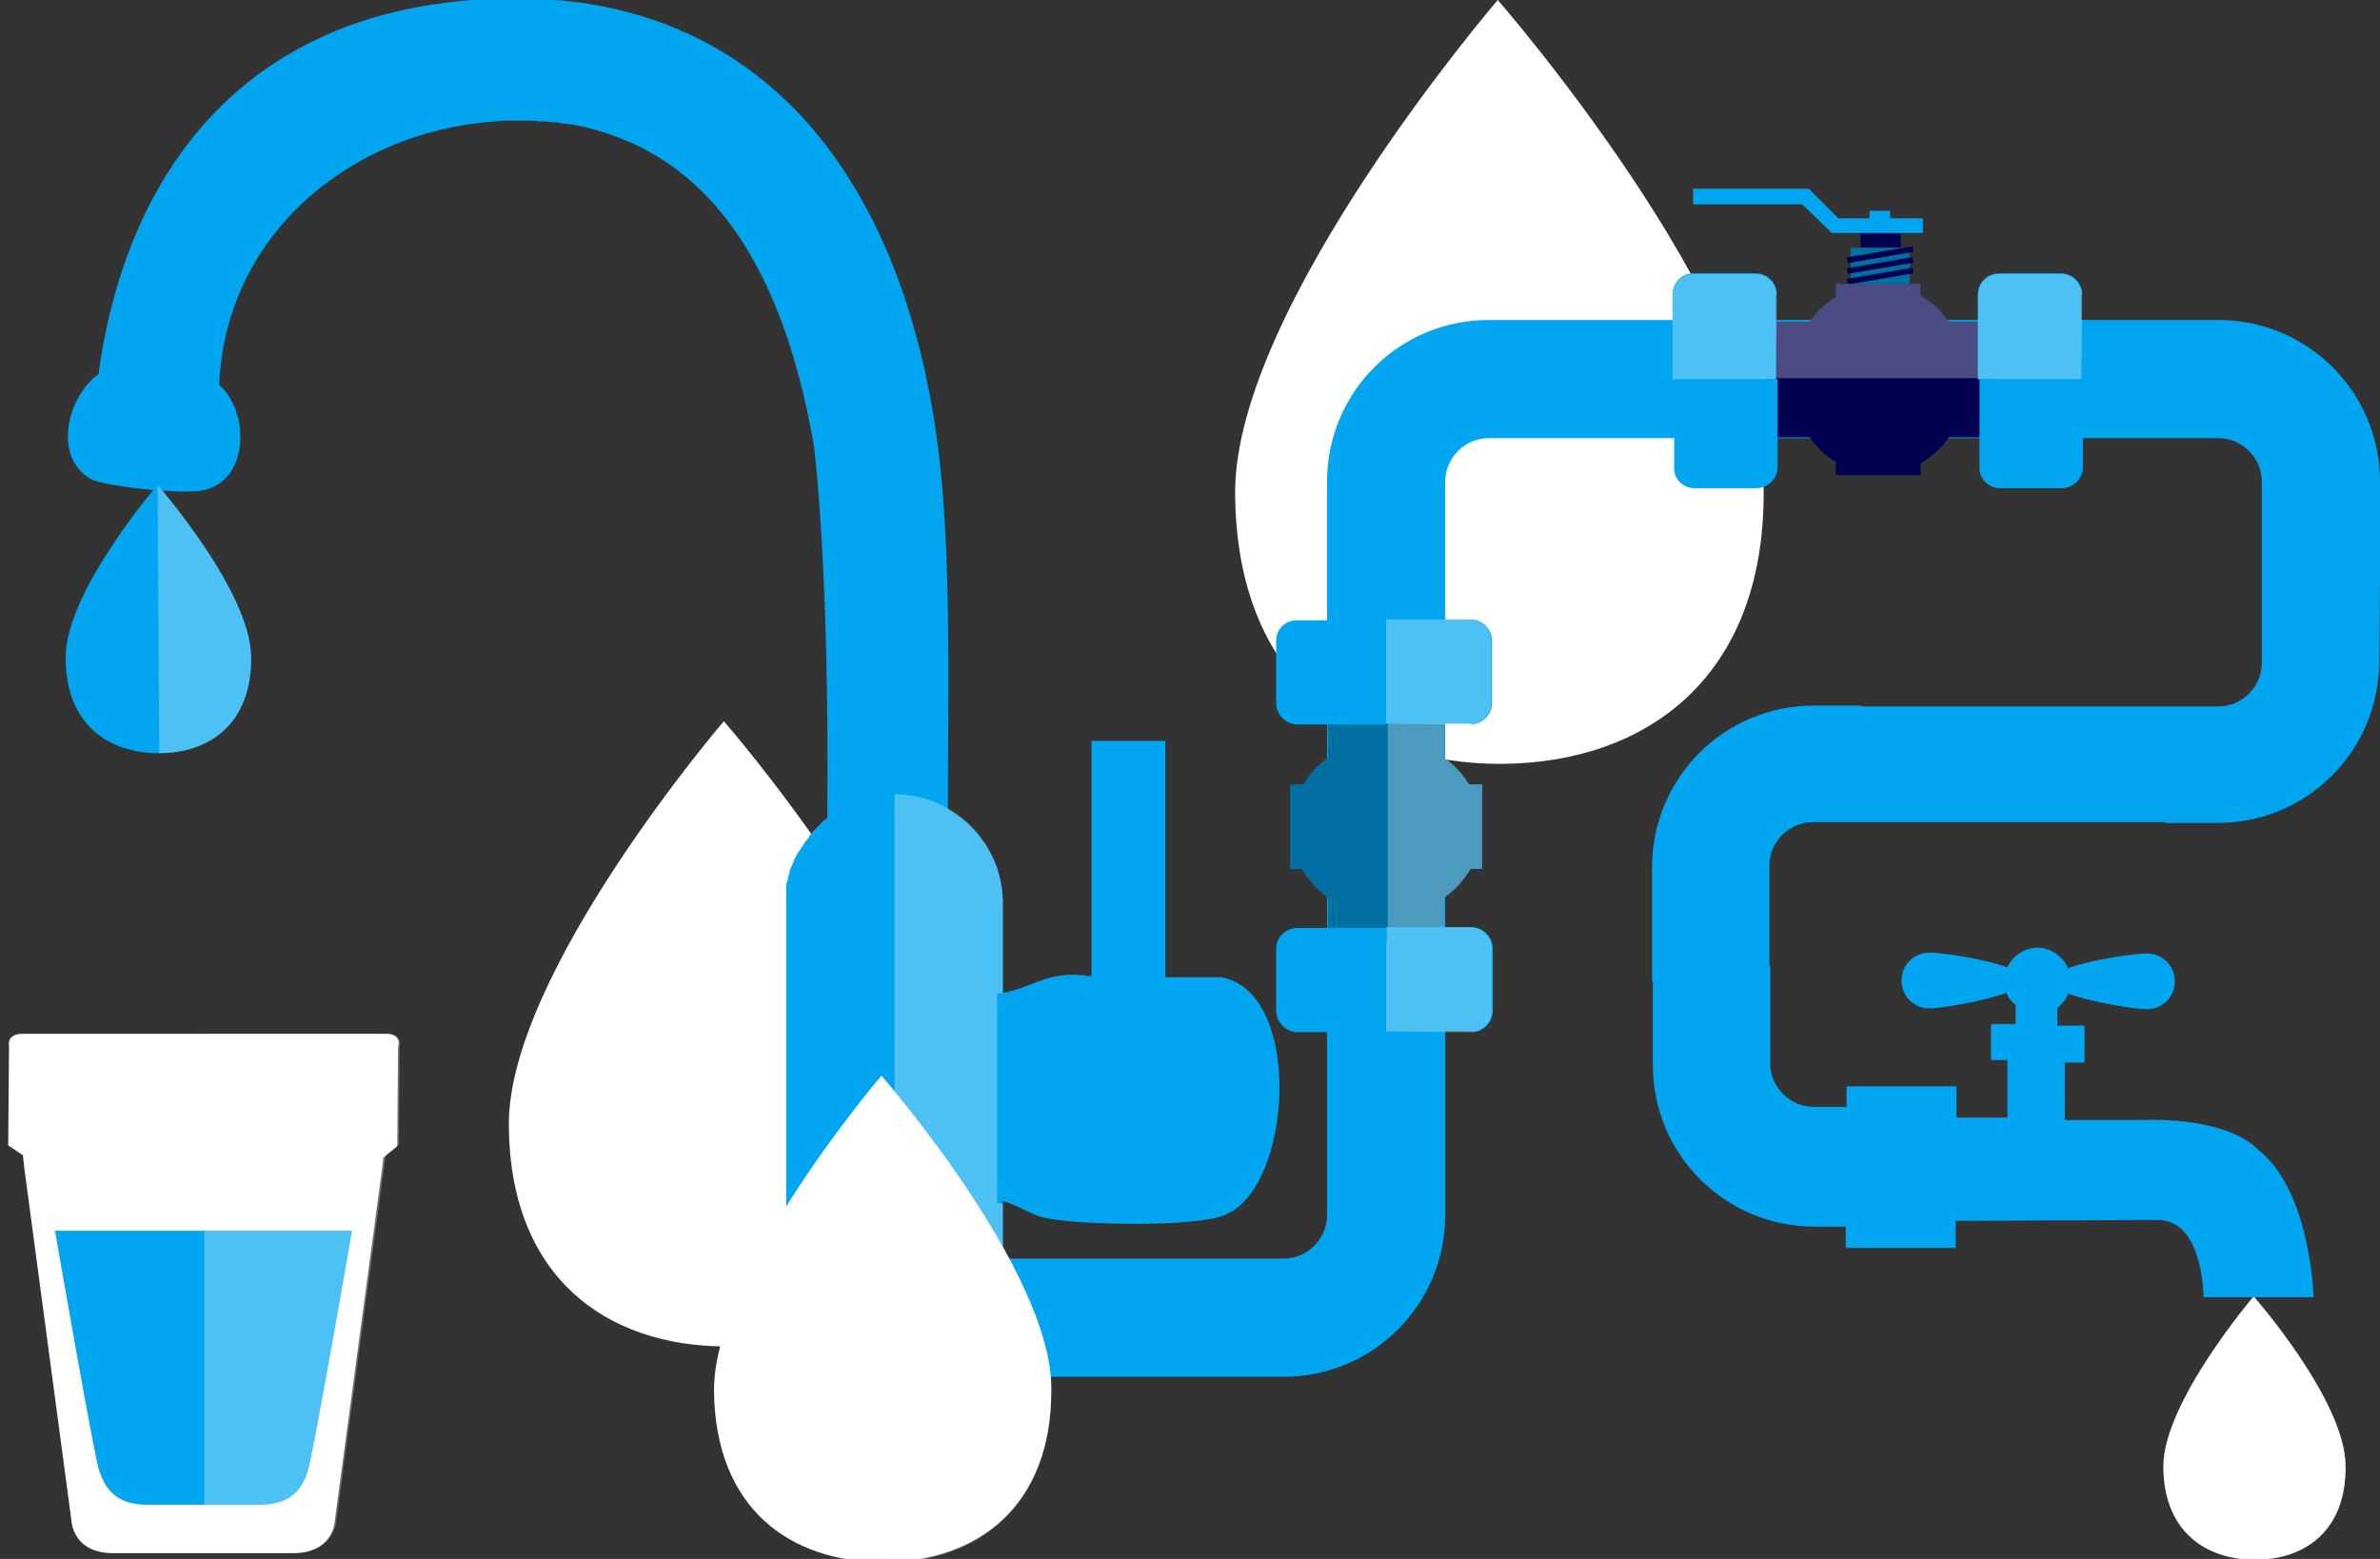
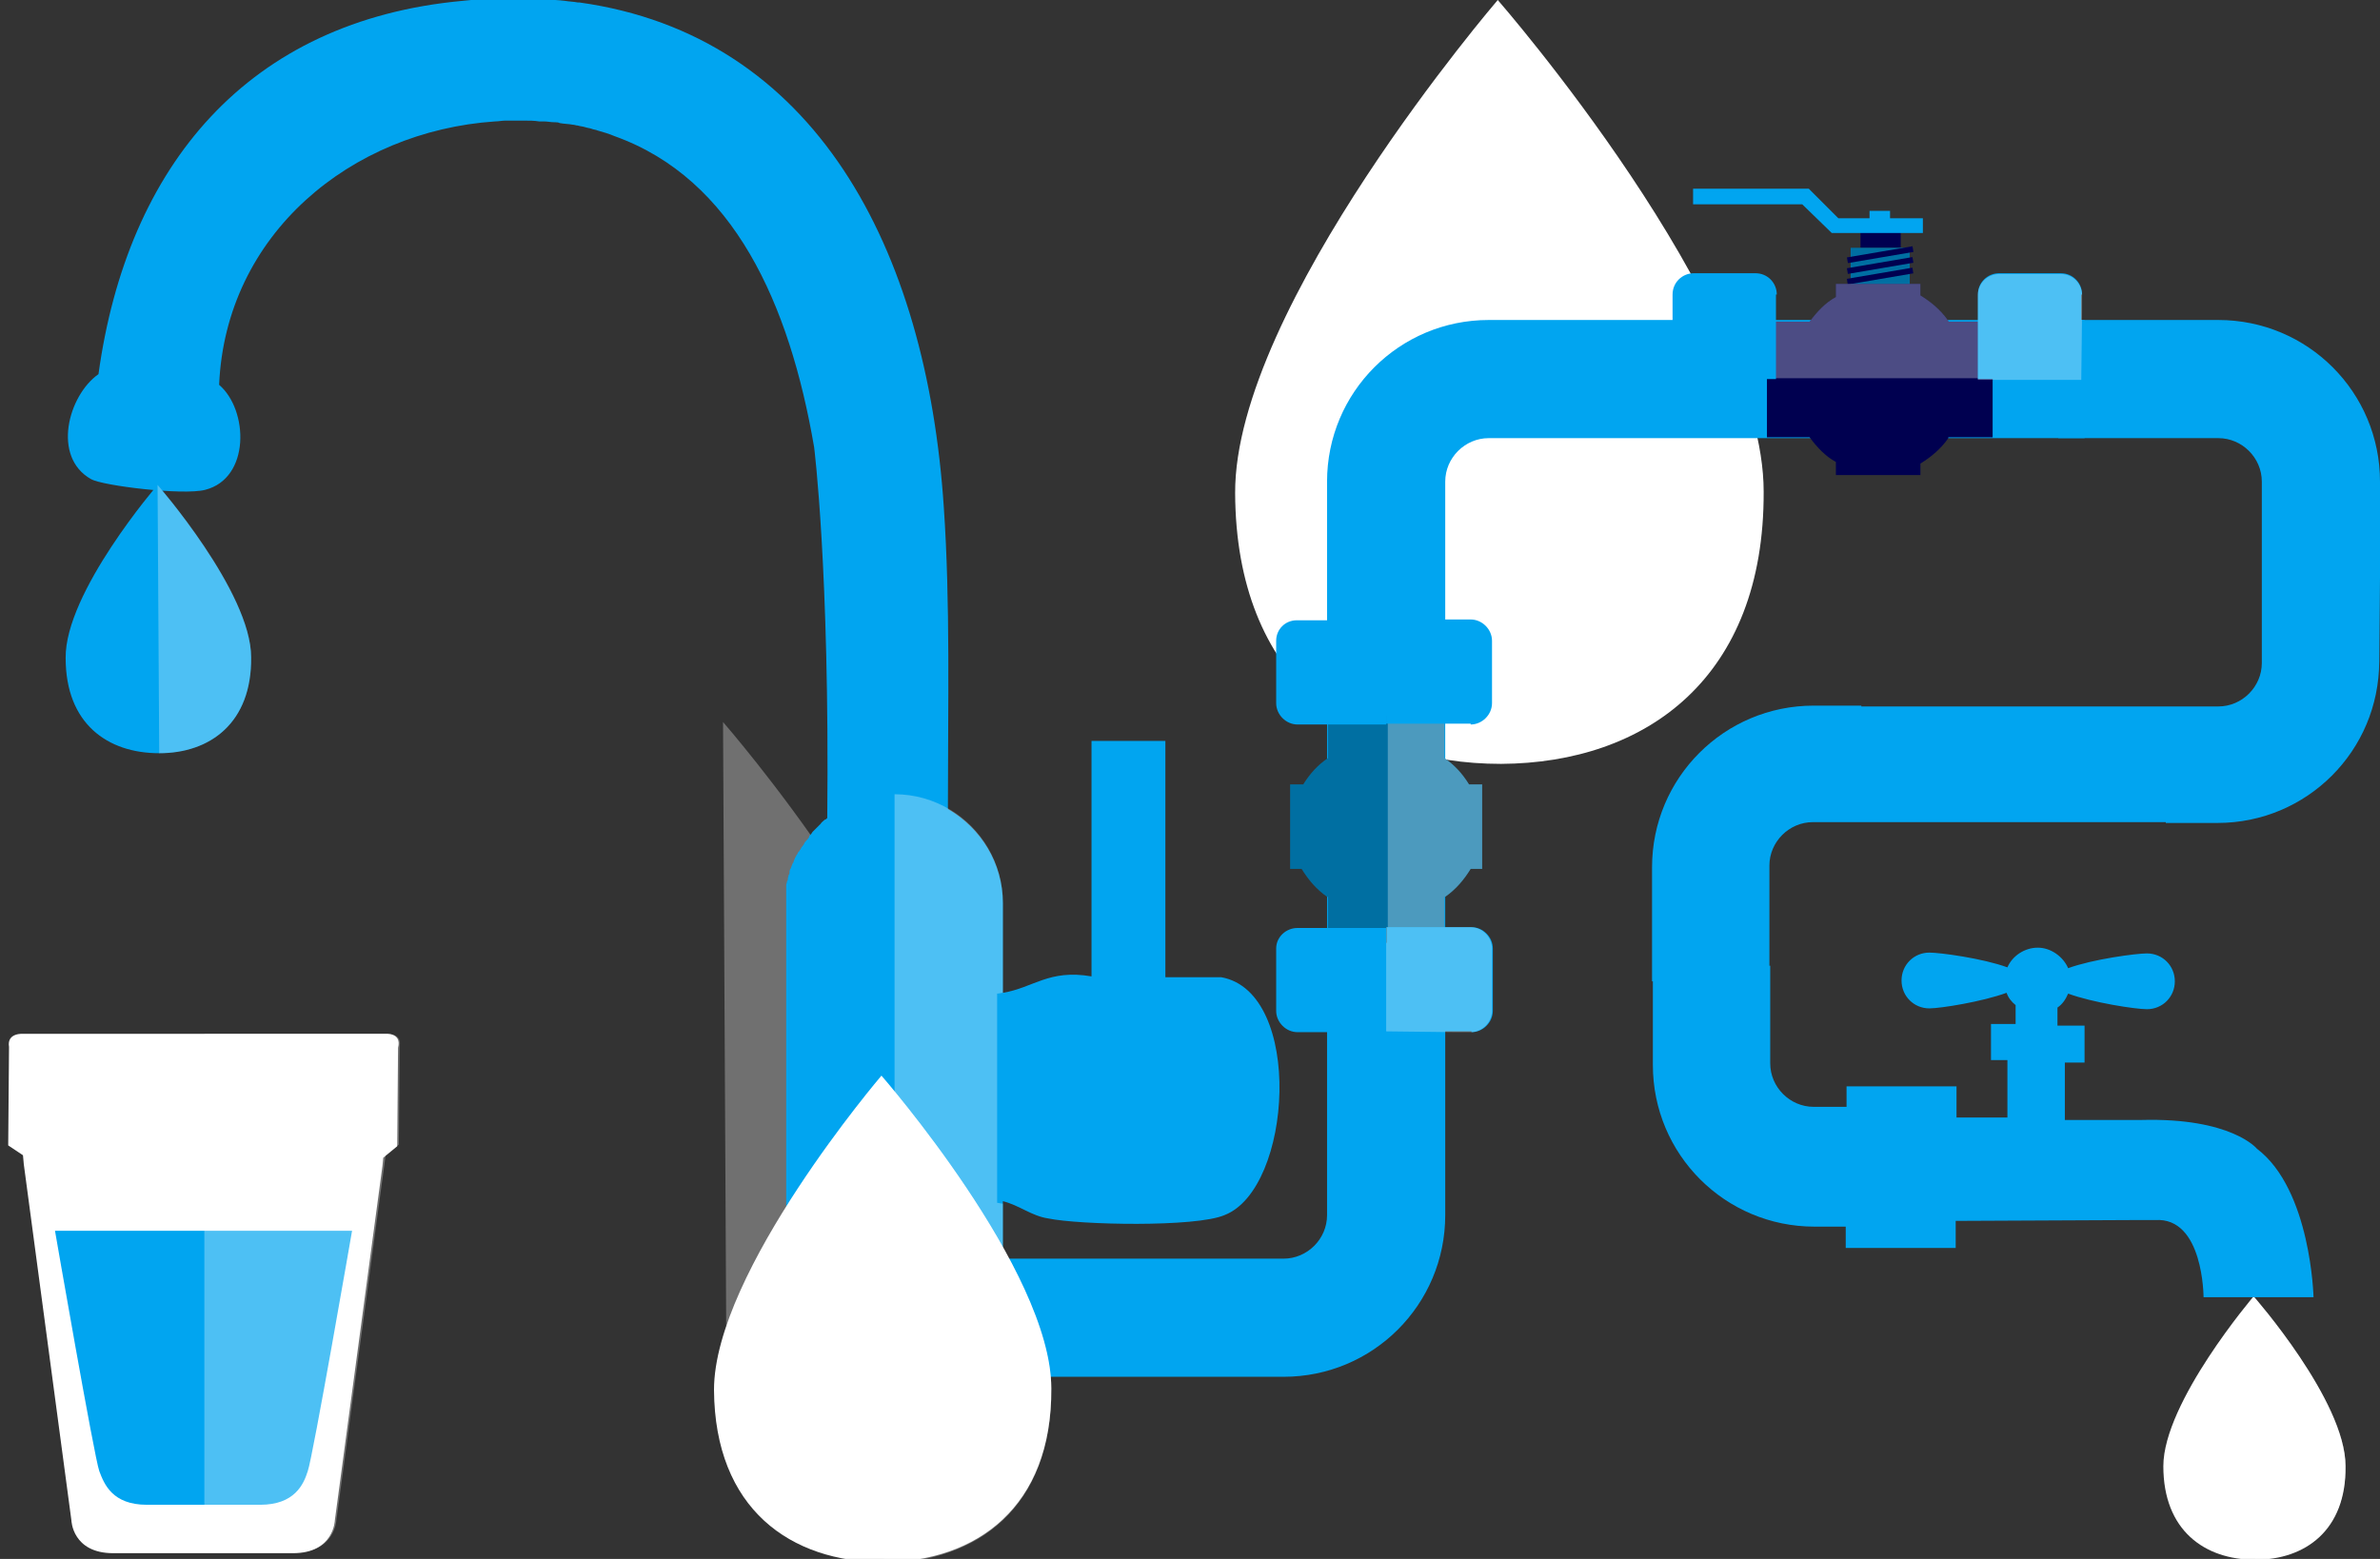
<svg xmlns="http://www.w3.org/2000/svg" version="1.1" id="Ebene_1_Kopie" x="0px" y="0px" viewBox="0 0 290 190" enable-background="new 0 0 290 190" xml:space="preserve">
  <rect x="0" y="0" width="290" height="190" fill="#333333" stroke="none" />
  <g>
-     <path fill="#FFFFFF" d="M88.2,87.9c0,0-26.3,30.7-26.2,49.2c0.1,18.6,11.9,27,26.5,27c14.5-0.1,26.3-8.6,26.2-27.2   C114.7,118.3,88.2,87.9,88.2,87.9z" />
    <path opacity="0.3" fill="#FFFFFF" d="M88.5,164.2c14.5-0.1,26.3-8.6,26.2-27.2c-0.1-18.6-26.6-49-26.6-49" />
  </g>
  <g>
    <path fill="#FFFFFF" d="M182.5,0c0,0-32.1,37.4-32,60.1c0.1,22.7,14.6,33,32.4,33c17.7-0.1,32.1-10.5,32-33.2   C214.9,37.1,182.5,0,182.5,0z" />
  </g>
  <path fill="#01A5F0" d="M181.4,39c-10.9,0-19.7,8.8-19.7,19.7v28.1h0v61.3c0,2.9-2.4,5.3-5.3,5.3h-46.2v14.4h46.2  c10.9,0,19.7-8.8,19.7-19.7V122h0V58.7c0-2.9,2.4-5.3,5.3-5.3H254V39H181.4z" />
  <g>
    <path fill="#01A5F0" d="M148.8,119.1H142V90.3h-9V119c-5.2-0.9-7.1,1.4-10.8,2v-10.9c0-4.9-2.7-9.2-6.7-11.5   c0-12.6,0.3-25.2-0.5-36.8C112.9,30.2,99.3,4.3,70.6,0.3c-0.1,0-0.1,0-0.2,0c0,0,0,0,0,0c-0.5-0.1-1-0.1-1.6-0.2l0,0   C68,0,67.3,0,66.5-0.1c-3.2-0.2-6.5-0.2-10.1,0.2C30.2,2.5,15.5,20.2,12,45.6c-3.7,2.6-5.7,10.1-0.9,12.8c1.4,0.8,11.2,2,13.9,1.3   c5.5-1.4,5.3-9.7,1.7-12.8C27.5,28.5,42.8,16,60.3,14.8c0.4,0,0.9-0.1,1.3-0.1c0.1,0,0.2,0,0.3,0c0.2,0,0.3,0,0.5,0   c0.5,0,1,0,1.5,0c0.6,0,1.2,0,1.8,0.1c0.2,0,0.4,0,0.6,0c0.4,0,0.8,0.1,1.3,0.1c0.2,0,0.4,0,0.6,0.1c0.5,0.1,1.1,0.1,1.6,0.2   c0.2,0,0.4,0.1,0.6,0.1c0.3,0.1,0.6,0.1,0.9,0.2c0.3,0.1,0.5,0.1,0.8,0.2c0.2,0.1,0.5,0.1,0.7,0.2c0.7,0.2,1.4,0.4,2.1,0.7   C89.4,21.8,96.2,37,99.2,54.5c0,0,1.9,14.9,1.6,45.2c-0.1,0.1-0.2,0.2-0.3,0.2c0,0,0,0,0,0c-0.2,0.2-0.4,0.3-0.5,0.5c0,0,0,0,0,0   c-0.2,0.2-0.3,0.3-0.5,0.5c0,0,0,0,0,0c-0.2,0.2-0.3,0.3-0.5,0.5c0,0,0,0,0,0c-0.1,0.2-0.3,0.4-0.4,0.5c0,0,0,0,0,0.1   c-0.1,0.2-0.3,0.4-0.4,0.5c0,0,0,0.1-0.1,0.1c-0.1,0.2-0.2,0.4-0.3,0.5c0,0,0,0.1-0.1,0.1c-0.1,0.2-0.2,0.4-0.3,0.5   c0,0,0,0.1-0.1,0.1c-0.1,0.2-0.2,0.4-0.3,0.5c0,0.1,0,0.1-0.1,0.2c-0.1,0.2-0.1,0.3-0.2,0.5c0,0.1,0,0.1-0.1,0.2   c-0.1,0.2-0.1,0.3-0.2,0.5c0,0.1,0,0.1-0.1,0.2c-0.1,0.2-0.1,0.3-0.1,0.5c0,0.1,0,0.2-0.1,0.2c0,0.2-0.1,0.3-0.1,0.5   c0,0.1,0,0.2-0.1,0.3c0,0.2-0.1,0.3-0.1,0.5c0,0.1,0,0.2,0,0.3c0,0.2,0,0.4,0,0.5c0,0.1,0,0.2,0,0.2c0,0.3,0,0.5,0,0.8v44.9   c0,7.3,5.9,13.2,13.2,13.2c7.3,0,13.2-5.9,13.2-13.2v-8.2c2,0.5,3.5,1.8,5.5,2.1c3.8,0.8,18,1.1,21.5-0.4   C157.5,144.9,158.9,120.9,148.8,119.1z" />
    <path opacity="0.3" fill="#FFFFFF" d="M122.2,121v-11c0-4.8-2.6-9-6.4-11.3c-2-1.2-4.3-1.9-6.8-1.9v71.3c7.3,0,13.2-5.9,13.2-13.2   v-8.2c-0.2,0-0.5-0.1-0.7-0.1v-25.5C121.8,121.1,122,121,122.2,121z" />
  </g>
  <g>
    <path fill="#01A5F0" d="M19.2,59.1c0,0-11.3,13.1-11.2,21.1c0,8,5.1,11.6,11.4,11.6c6.2,0,11.3-3.7,11.2-11.7   C30.6,72.2,19.2,59.1,19.2,59.1z" />
    <path opacity="0.3" fill="#FFFFFF" d="M19.4,91.8c6.2,0,11.3-3.7,11.2-11.7c0-8-11.4-21-11.4-21" />
  </g>
  <g>
    <path fill="#FFFFFF" d="M274.6,158c0,0-11,12.9-11,20.7c0,7.8,5,11.4,11.2,11.4c6.1,0,11.1-3.6,11-11.4   C285.8,170.7,274.6,158,274.6,158z" />
    <path opacity="0.3" fill="#FFFFFF" d="M274.8,190c6.1,0,11.1-3.6,11-11.4c0-7.8-11.2-20.6-11.2-20.6" />
  </g>
  <path fill="#01A5F0" d="M290,58.7c0-10.9-8.8-19.7-19.7-19.7h-19.5v14.4h19.5c2.9,0,5.3,2.4,5.3,5.3v14.9h0v7.2  c0,2.9-2.4,5.3-5.3,5.3h-43.5V86h-5.8c-10.9,0-19.7,8.8-19.7,19.7v13.9h0.1v10.2c0,10.9,8.8,19.7,19.7,19.7h3.8v2.6h13.4v-3.3  l21.3-0.1l3,0c5.9-0.4,5.9,9.4,5.9,9.4h13.4c0,0-0.3-13.1-6.9-18.1c0,0-3.1-3.8-14.1-3.5h-9.3v-7h2.4V125h-3.3v-2.2  c0.6-0.4,1-1,1.3-1.7c3,1.1,8.2,1.9,9.6,1.9c1.9,0,3.4-1.5,3.4-3.4c0-1.9-1.5-3.4-3.4-3.4c-1.3,0-6.6,0.7-9.6,1.8  c-0.6-1.4-2.1-2.5-3.7-2.5c-1.6,0-3.1,1-3.7,2.4c-3-1.1-8.2-1.8-9.5-1.8c-1.9,0-3.4,1.5-3.4,3.4c0,1.9,1.5,3.4,3.4,3.4  c1.3,0,6.4-0.8,9.4-1.9c0.2,0.6,0.6,1.1,1.1,1.5v2.3h-3v4.4h2v7h-5.3l-0.9,0v-3.8h-13.4v2.5H221c-2.9,0-5.3-2.4-5.3-5.3v-11.9h-0.1  v-12.2c0-2.9,2.4-5.3,5.3-5.3h43v0.1h6.3c10.9,0,19.7-8.8,19.7-19.7v2l0.1-12.2V58.7z" />
  <g>
    <path fill="#FFFFFF" d="M46.9,126h-44c0,0-2.1-0.2-1.8,1.6l-0.1,12l1.8,1.2l0.1,1.1l5.8,43.4c0,0,0.1,4,5.1,4h21.9c5,0,5.1-4,5.1-4   l5.8-43.2l0.1-1l1.7-1.4l0.1-12C49,125.8,46.9,126,46.9,126z" />
    <path fill="#01A5F0" d="M6.7,150c0,0,4.8,27.7,5.4,29.3c0.6,1.6,1.6,4.1,5.8,4.1h13.8c4.2,0,5.3-2.5,5.8-4.1   c0.6-1.6,5.4-29.3,5.4-29.3H6.7z" />
    <path opacity="0.3" fill="#FFFFFF" d="M48.7,127.5l-0.1,12l-1.6,1.2l-6,44.5c0,0-0.1,4-5.1,4h-11V126h22.1   C46.9,126,49,125.8,48.7,127.5z" />
  </g>
  <g>
    <rect x="226.7" y="26.7" fill="#000050" width="4.9" height="3.5" />
    <g>
      <rect x="225.5" y="30.2" fill="#006FA2" width="7.2" height="5.6" />
      <rect x="225" y="30.8" transform="matrix(0.986 -0.168 0.168 0.986 -1.977 38.806)" fill="#000050" width="8.1" height="0.7" />
      <rect x="225" y="32.1" transform="matrix(0.986 -0.168 0.168 0.986 -2.201 38.843)" fill="#000050" width="8.1" height="0.7" />
      <rect x="225" y="33.4" transform="matrix(0.986 -0.168 0.168 0.986 -2.426 38.852)" fill="#000050" width="8.1" height="0.7" />
    </g>
    <g>
      <path fill="#000050" d="M237.4,39.1c-0.9-1.3-2.1-2.3-3.4-3.1v-1.4h-10.3v1.6c-1.3,0.7-2.3,1.8-3.2,3h-5.2v7.2h27.5v-7.2H237.4z" />
      <path opacity="0.3" fill="#FFFFFF" d="M237.4,39.1c-0.9-1.3-2.1-2.3-3.4-3.1v-1.4h-10.3v1.6c-1.3,0.7-2.3,1.8-3.2,3h-5.2v7.2h27.5    v-7.2H237.4z" />
      <path fill="#000050" d="M237.4,53.4c-0.9,1.3-2.1,2.3-3.4,3.1v1.4h-10.3v-1.6c-1.3-0.7-2.3-1.8-3.2-3h-5.2v-7.2h27.5v7.2H237.4z" />
    </g>
    <polygon fill="#01A5F0" points="220.4,23 224,26.6 227.8,26.6 227.8,25.7 230.3,25.7 230.3,26.6 234.3,26.6 234.3,28.4 223.2,28.4    219.6,24.9 206.3,24.9 206.3,23  " />
    <g>
      <path fill="#01A5F0" d="M216.5,35.9c0-1.4-1.1-2.6-2.6-2.6h-7.5c-1.4,0-2.6,1.1-2.6,2.6v10.3h12.6V35.9z" />
-       <path opacity="0.3" fill="#FFFFFF" d="M216.5,37.7v-1.7c0-1.4-1.1-2.6-2.6-2.6h-7.5c-1.4,0-2.6,1.1-2.6,2.6v10.3h12.6L216.5,37.7    L216.5,37.7z" />
-       <path fill="#01A5F0" d="M206.5,59.5h7.5c1.4,0,2.6-1.1,2.6-2.6V46.2h-12.6v10.7C203.9,58.3,205,59.5,206.5,59.5z" />
    </g>
    <g>
      <path fill="#01A5F0" d="M253.7,35.9c0-1.4-1.1-2.6-2.6-2.6h-7.5c-1.4,0-2.6,1.1-2.6,2.6v10.3h12.6V35.9z" />
      <path opacity="0.3" fill="#FFFFFF" d="M253.7,37.7v-1.7c0-1.4-1.1-2.6-2.6-2.6h-7.5c-1.4,0-2.6,1.1-2.6,2.6v10.3h12.6L253.7,37.7    L253.7,37.7z" />
-       <path fill="#01A5F0" d="M243.7,59.5h7.5c1.4,0,2.6-1.1,2.6-2.6V46.2h-12.6v10.7C241.1,58.3,242.3,59.5,243.7,59.5z" />
    </g>
  </g>
  <g>
    <g>
      <path fill="#006FA2" d="M176.1,109.3c1.3-0.9,2.3-2.1,3.1-3.4h1.4V95.6h-1.6c-0.8-1.3-1.8-2.4-3-3.2v-5.2h-7.3v27.7h7.3V109.3z" />
      <path opacity="0.3" fill="#FFFFFF" d="M176.1,109.3c1.3-0.9,2.3-2.1,3.1-3.4h1.4V95.6h-1.6c-0.8-1.3-1.8-2.4-3-3.2v-5.2h-7.3v27.7    h7.3V109.3z" />
      <path fill="#006FA2" d="M161.7,109.3c-1.3-0.9-2.3-2.1-3.1-3.4h-1.4V95.6h1.6c0.8-1.3,1.8-2.4,3-3.2v-5.2h7.3v27.7h-7.3V109.3z" />
    </g>
    <g>
      <path fill="#01A5F0" d="M179.2,88.3c1.4,0,2.6-1.2,2.6-2.6v-7.6c0-1.4-1.2-2.6-2.6-2.6h-10.3v12.7H179.2z" />
-       <path opacity="0.3" fill="#FFFFFF" d="M177.4,88.3h1.7c1.4,0,2.6-1.2,2.6-2.6v-7.6c0-1.4-1.2-2.6-2.6-2.6h-10.3v12.7L177.4,88.3    L177.4,88.3z" />
      <path fill="#01A5F0" d="M155.5,78.1v7.6c0,1.4,1.2,2.6,2.6,2.6h10.8V75.6H158C156.6,75.6,155.5,76.7,155.5,78.1z" />
    </g>
    <g>
      <path fill="#01A5F0" d="M179.3,125.8c1.4,0,2.6-1.2,2.6-2.6v-7.6c0-1.4-1.2-2.6-2.6-2.6h-10.3v12.7H179.3z" />
      <path opacity="0.3" fill="#FFFFFF" d="M177.5,125.8h1.7c1.4,0,2.6-1.2,2.6-2.6v-7.6c0-1.4-1.2-2.6-2.6-2.6h-10.3v12.7L177.5,125.8    L177.5,125.8z" />
      <path fill="#01A5F0" d="M155.5,115.6v7.6c0,1.4,1.2,2.6,2.6,2.6h10.8v-12.7h-10.8C156.7,113.1,155.5,114.2,155.5,115.6z" />
    </g>
  </g>
  <g>
    <path fill="#FFFFFF" d="M107.4,131.1c0,0-20.4,23.9-20.4,38.3c0.1,14.5,9.3,21,20.7,21c11.3-0.1,20.5-6.7,20.4-21.2   C128.1,154.8,107.4,131.1,107.4,131.1z" />
    <path opacity="0.3" fill="#FFFFFF" d="M107.7,190.5c11.3-0.1,20.5-6.7,20.4-21.2c-0.1-14.5-20.7-38.2-20.7-38.2" />
  </g>
</svg>